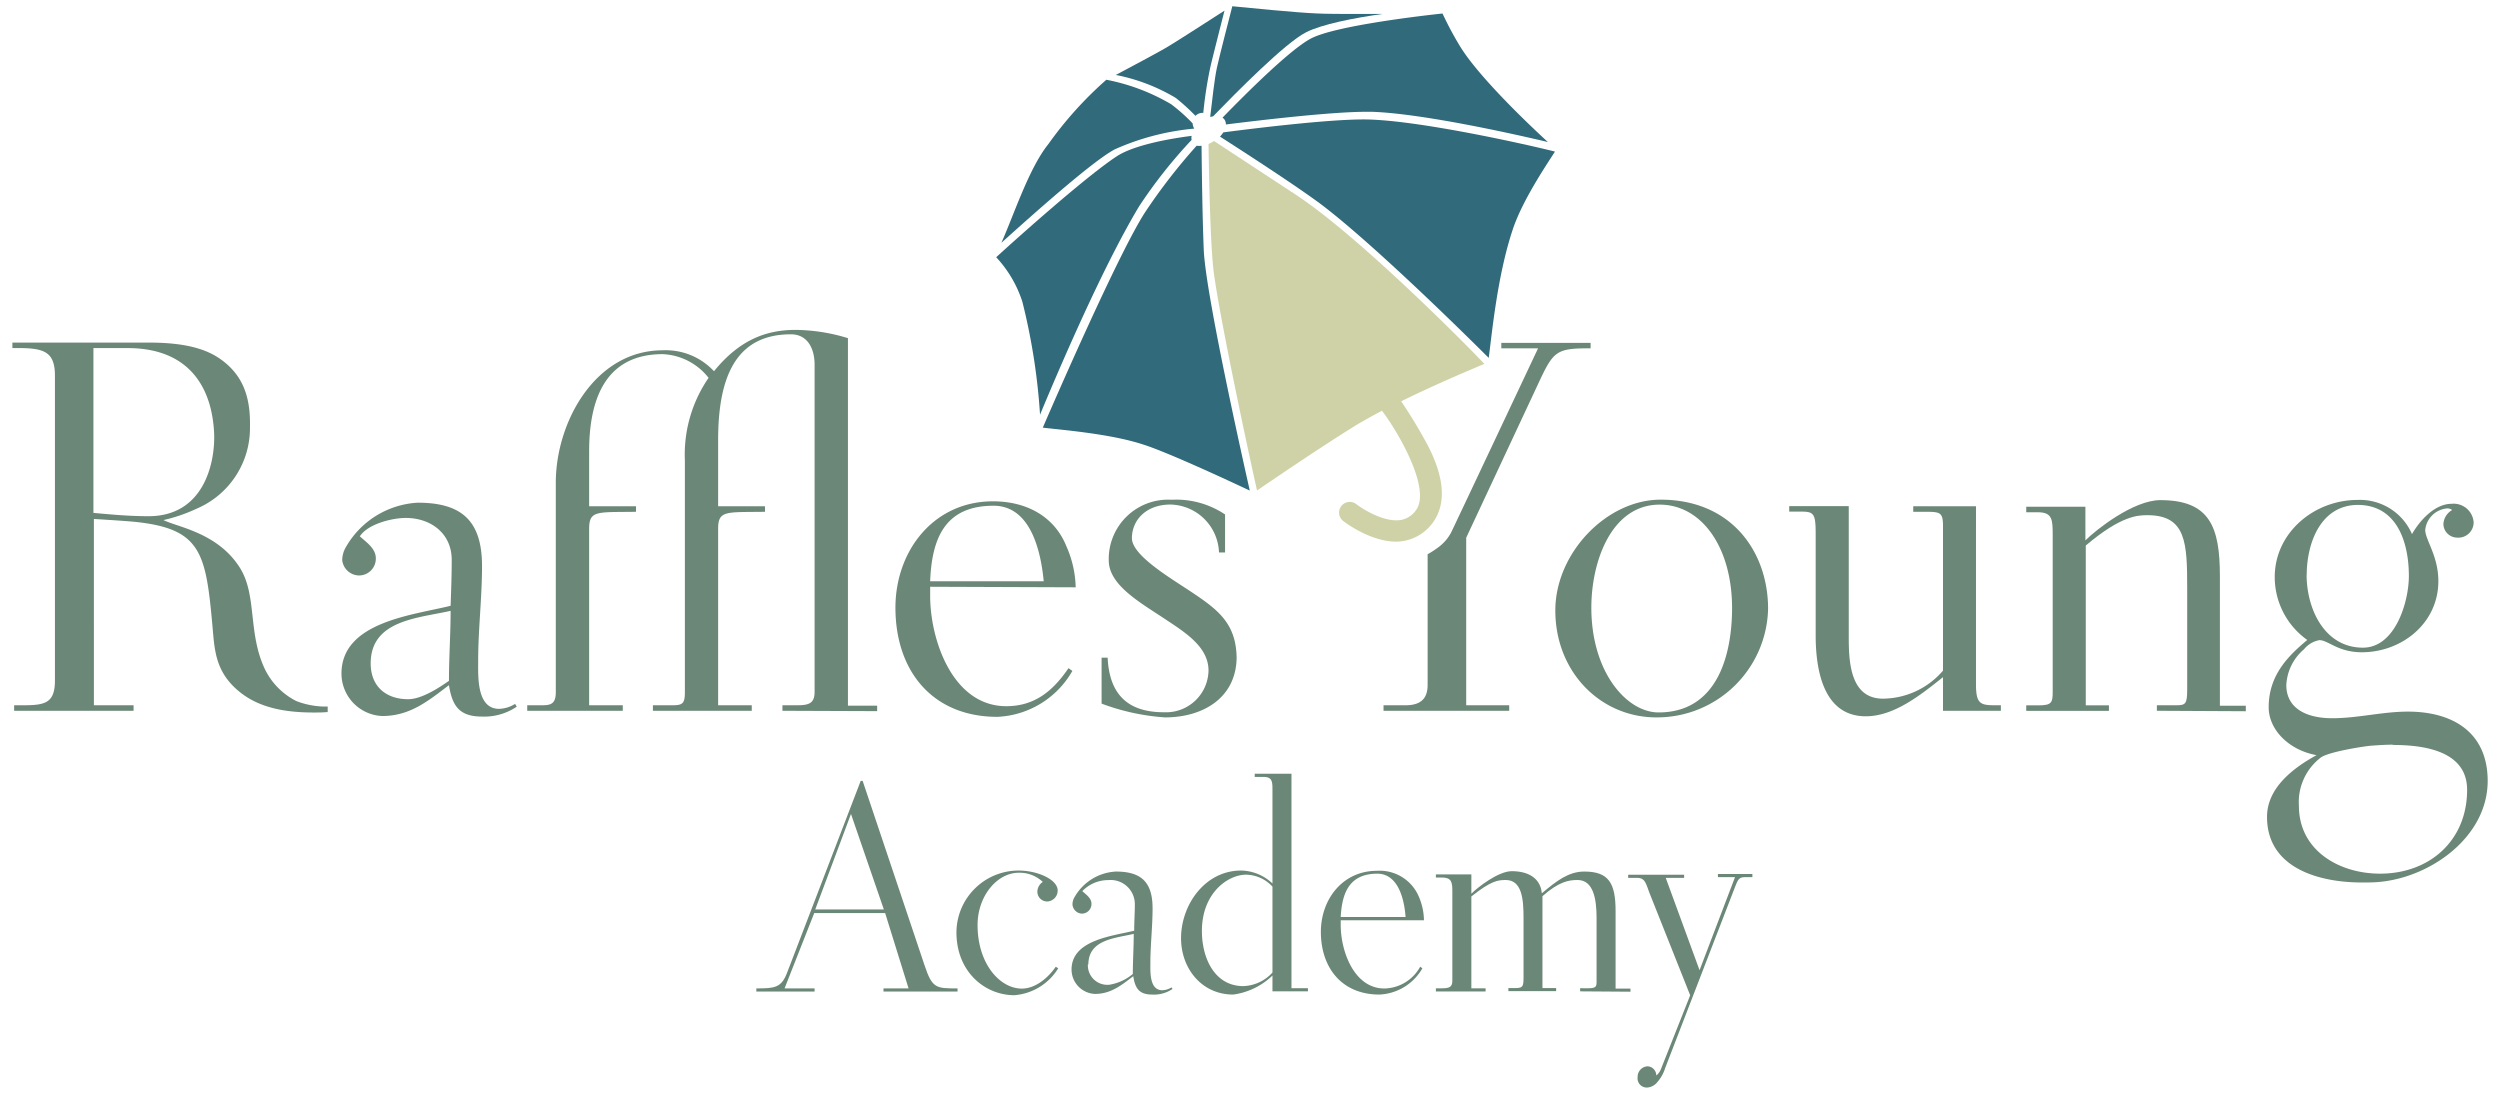
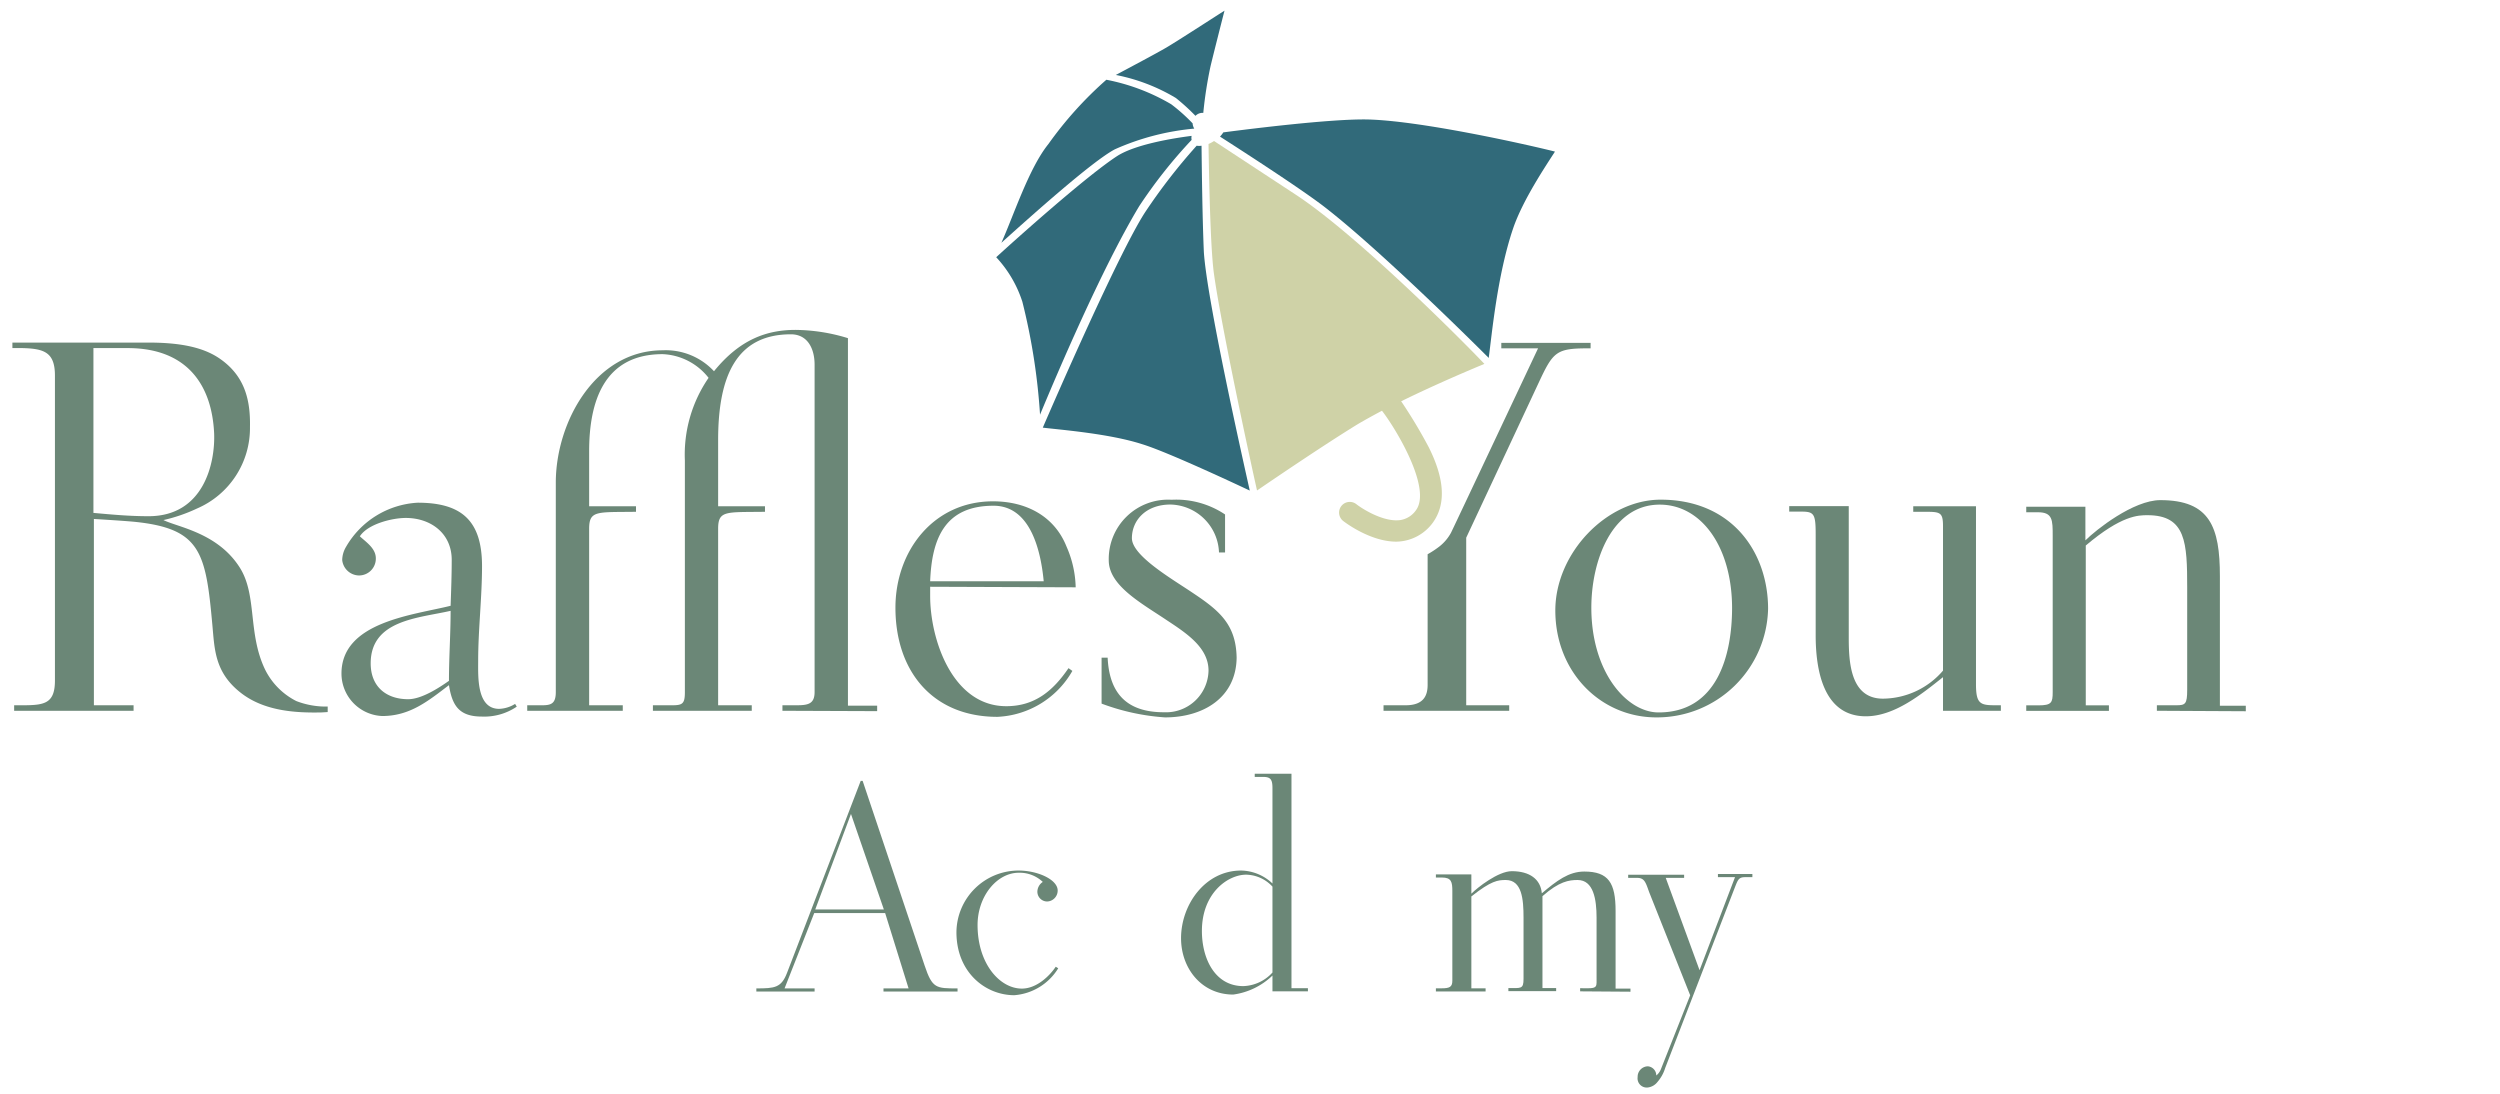
<svg xmlns="http://www.w3.org/2000/svg" id="Layer_1" data-name="Layer 1" viewBox="0 0 272.13 119.06">
  <defs>
    <style>.cls-1{fill:#6b8777;}.cls-2{fill:#cfd2a7;}.cls-3{fill:#316a7a;}</style>
  </defs>
  <path class="cls-1" d="M167.4,41.85l-7.8,16.68V76.77h4.68v.6H150.6v-.6H153c1.92,0,2.4-1,2.4-2.22l0-14.22a10.23,10.23,0,0,0,1.25-.82A4.82,4.82,0,0,0,157.94,58c.17-.32,9.48-20.08,9.48-20.08h-4v-.6h9.72v.6C169.32,37.89,169.08,38.25,167.4,41.85Z" />
  <path class="cls-1" d="M180.3,78.09c-6.06,0-11-4.92-11-11.64,0-6.24,5.58-12.06,11.46-12.06,7.8,0,11.7,5.76,11.7,11.88A12.1,12.1,0,0,1,180.3,78.09Zm.36-23.16c-5.22,0-7.44,6.12-7.44,11.22,0,7,3.84,11.4,7.32,11.4,6.36,0,8-6.18,8-11.4C188.52,59.55,185.22,54.93,180.66,54.93Z" />
  <path class="cls-1" d="M211.5,77.37V73.71c-2.34,1.86-5.28,4.26-8.4,4.26-4.68,0-5.46-5.16-5.46-8.82v-11c0-2.22-.18-2.46-1.56-2.46h-1.32v-.6h6.48V69.39c0,2.7.18,6.66,3.72,6.66A8.69,8.69,0,0,0,211.5,73V57.27c0-1.5-.3-1.56-1.92-1.56h-1.32v-.6h6.83V74.49c0,2.16.49,2.28,2.16,2.28h.55v.6Z" />
  <path class="cls-1" d="M234.78,77.37v-.6h2.1c1,0,1.2-.12,1.2-1.68V64c0-4.92-.12-7.92-4.32-7.92-1,0-2.82,0-6.72,3.3v17.4h2.52v.6h-9v-.6h1.32c1.44,0,1.56-.3,1.56-1.44v-17c0-1.74,0-2.58-1.62-2.58h-1.26v-.6H227v3.66c1.14-1.14,5.22-4.38,8.16-4.38,5.4,0,6.48,2.94,6.48,8.28v14.1h2.82v.6Z" />
  <path class="cls-1" d="M35,77.55c-2.76.06-6.24-.12-8.82-2.16-2.82-2.22-2.82-4.74-3.06-7.32-.72-8-1.26-10.56-8.58-11.28-1.32-.12-4.32-.3-4.32-.3V76.77h4.32v.6h-13v-.6h.9c2.4,0,3.54-.18,3.54-2.7V40.89c0-2.52-1.14-2.94-3.54-3H1.35v-.6H16.11c3.24,0,5.88.42,7.8,1.74,2.7,1.86,3.36,4.44,3.3,7.44a9.53,9.53,0,0,1-5.76,8.88,17.71,17.71,0,0,1-3.66,1.26c1.56.78,5.94,1.38,8.34,5.22,1.86,3,.84,7.08,2.7,11a7.63,7.63,0,0,0,3.42,3.48,8.9,8.9,0,0,0,3.42.6v.6ZM13.89,37.89H10.17V55.83c2,.18,3.9.36,6,.36,6,0,7.26-5.76,7.14-9C23.07,41.91,20.37,37.89,13.89,37.89Z" />
  <path class="cls-1" d="M52.47,78c-2.46,0-3.24-1.14-3.6-3.42-2.28,1.74-4.26,3.36-7.26,3.36a4.63,4.63,0,0,1-4.44-4.62c0-5.64,7.8-6.36,11.88-7.38.06-1.68.12-3.36.12-5,0-2.88-2.28-4.56-5-4.56-1.5,0-4.14.66-5,2,.72.66,1.74,1.32,1.74,2.4a1.83,1.83,0,0,1-1.86,1.86,1.87,1.87,0,0,1-1.8-1.68,2.89,2.89,0,0,1,.42-1.44,9.61,9.61,0,0,1,7.8-4.8c4.74,0,7,1.92,7,6.9,0,3.42-.42,6.9-.42,10.32,0,1.68-.18,5.22,2.28,5.22a3.5,3.5,0,0,0,1.74-.54l.18.3A6.29,6.29,0,0,1,52.47,78ZM40.35,72.21c0,2.52,1.68,3.9,4.08,3.9,1.44,0,3.3-1.2,4.44-2,0-2.52.18-5.1.18-7.62C45.57,67.29,40.35,67.47,40.35,72.21Z" />
  <path class="cls-1" d="M85.17,77.37v-.6h1.5c1.26,0,2-.12,2-1.44V39.69c0-1.68-.72-3.3-2.58-3.3-5.94,0-7.92,4.56-7.92,11.52v7.2h5.1v.6c-4.26.06-5.1-.18-5.1,1.86v19.2h3.66v.6H71.07v-.6h2.1c1.14,0,1.38-.18,1.38-1.44V50.13a14.74,14.74,0,0,1,2.58-9,6.69,6.69,0,0,0-5-2.58c-6.42,0-8,5.22-8,10.56v6h5.1v.6c-4.26.06-5.1-.18-5.1,1.86v19.2h3.66v.6H57.39v-.6H59c1,0,1.5-.18,1.5-1.44V52.53c0-6.54,4.26-14.4,11.64-14.4a7.17,7.17,0,0,1,5.58,2.28c2.82-3.48,5.76-4.5,8.88-4.5a19.9,19.9,0,0,1,5.7.9v40h3.18v.6Z" />
  <path class="cls-1" d="M101.25,63.87v1c0,4.8,2.46,12,8.28,12,3.12,0,5.1-1.68,6.78-4.14l.42.3a9.9,9.9,0,0,1-8.16,5c-7.08,0-11.1-5-11.1-11.88,0-6.18,4.14-11.58,10.62-11.58,3.54,0,6.66,1.56,8,4.92a11.59,11.59,0,0,1,1,4.44Zm6.9-8.82c-5.28,0-6.72,3.54-6.9,8.22h12.36C113.31,60.09,112.23,55.05,108.15,55.05Z" />
  <path class="cls-1" d="M126.81,78.09a24.27,24.27,0,0,1-6.9-1.5v-5h.66c.18,3.9,2.1,5.94,6.12,5.94A4.63,4.63,0,0,0,131.55,73c0-2.46-2.28-4-4.5-5.46-2.76-1.86-6.36-3.78-6.36-6.54a6.46,6.46,0,0,1,6.84-6.6A9.55,9.55,0,0,1,133.35,56v4.14h-.66a5.41,5.41,0,0,0-5.28-5.22c-2.7,0-4.2,1.74-4.2,3.66s4.38,4.44,6.6,5.94c2.88,1.92,4.74,3.42,4.8,7.08C134.55,75.93,131,78.09,126.81,78.09Z" />
-   <path class="cls-1" d="M259,96c-.59.06-1.26.06-1.92.06-4.55,0-10.31-1.5-10.31-7.14,0-3.18,2.88-5.34,5.39-6.72-3-.54-5.21-2.76-5.21-5.22,0-3.6,2.28-5.7,4.2-7.32a8.39,8.39,0,0,1-3.54-6.84c0-4.86,4.31-8.4,9-8.4a6.17,6.17,0,0,1,5.94,3.72c.89-1.56,2.52-3.3,4.31-3.3a2.18,2.18,0,0,1,2.4,2,1.66,1.66,0,0,1-1.79,1.68,1.51,1.51,0,0,1-1.5-1.44,1.86,1.86,0,0,1,.95-1.56.81.81,0,0,0-.53-.18,2.62,2.62,0,0,0-2.4,2.34c0,1.08,1.43,2.82,1.43,5.58,0,4.56-3.95,7.74-8.34,7.74-2.58,0-3.66-1.32-4.61-1.32a2.83,2.83,0,0,0-1.68,1,5.44,5.44,0,0,0-1.92,3.9c0,2.4,2,3.6,5,3.6,2.77,0,5.47-.72,8.23-.72,4.85,0,8.69,2.22,8.69,7.56C270.77,91.11,264.59,95.49,259,96Zm1.45-14.94c-.79,0-1.63.06-2.46.12-1.08.12-4.44.66-5.34,1.26a6.1,6.1,0,0,0-2.41,5.28c0,4.86,4.39,7.38,8.83,7.38,5.4,0,9.48-3.6,9.48-9.12C268.56,81.69,263.75,81.09,260.46,81.09Zm-9.37-18.48c0,3.66,1.92,7.92,6.13,7.92,3.53,0,5-5,5-7.8,0-3.6-1.25-7.74-5.58-7.74C252.59,55,251.09,59.13,251.09,62.61Z" />
  <path class="cls-2" d="M141,21.16l-8.85-5.81a3.5,3.5,0,0,1-.6.32c.05,3.27.19,11.17.58,14.05.75,5.53,4,20.58,4.7,23.67,1.67-1.14,7.34-5,11-7.24.79-.46,1.67-.95,2.6-1.44,1.55,2,5.41,8.43,3.72,10.8a2.55,2.55,0,0,1-1.72,1.1c-1.77.25-4.06-1.16-4.79-1.73a1.16,1.16,0,0,0-1.43,1.83c.13.1,2.91,2.25,5.78,2.25a5,5,0,0,0,4-2.1c1.42-2,1.26-4.73-.47-8.18a53.94,53.94,0,0,0-3-5c3.72-1.83,7.66-3.49,9.06-4.07C159.35,37.25,147.71,25.54,141,21.16Z" />
  <path class="cls-3" d="M148.43,13c-3.94,0-11.67.94-15.27,1.41a3,3,0,0,1-.36.46c2.81,1.8,9,5.81,11.42,7.69,5.79,4.49,15.43,14,17.83,16.4.33-2.42.92-9,2.66-14.11,1.08-3.16,3.66-6.95,4.55-8.35C166.55,15.81,154.14,13,148.43,13Z" />
-   <path class="cls-3" d="M133.07,12.81a.73.73,0,0,1,.22.21.87.87,0,0,1,.15.53c3.84-.48,11.47-1.38,15.25-1.38h.65c5.52.19,15.42,2.41,19.15,3.29-2.29-2.1-7.4-7-9.47-10.27a36.7,36.7,0,0,1-2-3.72c-1.79.19-11.79,1.32-14.39,2.76C140.32,5.49,135.57,10.24,133.07,12.81Z" />
-   <path class="cls-3" d="M131.74,12.67l0,.06,0,0,.31-.07c2.44-2.52,7.85-8,10.11-9.14,1.67-.86,5.15-1.56,8.33-2h-2c-2.39,0-4.16,0-5.25-.06-1.9-.07-7.64-.63-9.1-.78-.31,1.2-1.39,5.39-1.67,6.66S131.94,11,131.74,12.67Z" />
  <path class="cls-3" d="M130.13,12.61a1,1,0,0,1,.15-.13,1.05,1.05,0,0,1,.7-.19,44.74,44.74,0,0,1,.8-5.13c.28-1.16,1.1-4.41,1.51-6-1.57,1-4.93,3.18-6.3,4-1.16.68-4,2.18-5.53,3A20.19,20.19,0,0,1,128,10.67,22.94,22.94,0,0,1,130.13,12.61Z" />
  <path class="cls-3" d="M130,14a1.16,1.16,0,0,1-.18-.57,19.05,19.05,0,0,0-2.33-2.08,22.16,22.16,0,0,0-7.06-2.67,40.87,40.87,0,0,0-6.31,7C112,18.3,110.32,23.51,109,26.43c3-2.7,9.89-8.89,12.36-10.18A27.15,27.15,0,0,1,130,14Z" />
  <path class="cls-3" d="M129.71,15.23a1.09,1.09,0,0,1,0-.44c-2.13.27-6,.92-8,2.13C118.34,19.06,110,26.56,108.44,28a12.9,12.9,0,0,1,2.85,4.86,68.17,68.17,0,0,1,1.92,12.28C114.93,41,119.87,29.32,124,22.45A53.39,53.39,0,0,1,129.71,15.23Z" />
  <path class="cls-3" d="M130.79,15.86a1.52,1.52,0,0,1-.53,0,63,63,0,0,0-5.65,7.3c-2.9,4.52-9.82,20.43-11.1,23.39,1.88.23,7.2.64,10.78,1.79,2.61.79,9.49,4,11.75,5.06-.88-3.92-4.7-21-5-26C130.88,23.65,130.82,18.46,130.79,15.86Z" />
  <path class="cls-1" d="M93.69,85h.21l6.75,20.11c.83,2.48,1.24,2.48,3.58,2.48v.34H96.17v-.34H98.9l-2.55-8.2H88.63l-3.23,8.2h3.27v.34H82.33v-.34c2,0,2.72-.07,3.34-1.69Zm2.52,14L92.63,88.6,88.74,99Z" />
  <path class="cls-1" d="M110.41,108.33c-3.14,0-6.3-2.48-6.3-6.86a6.77,6.77,0,0,1,6.75-6.71c2.13,0,4.27,1,4.27,2.17a1.19,1.19,0,0,1-1.14,1.2,1.07,1.07,0,0,1-1.07-1.06,1.3,1.3,0,0,1,.59-1.07,3.66,3.66,0,0,0-2.62-1c-2.34,0-4.48,2.52-4.48,5.69,0,4.2,2.41,6.92,4.82,6.92,1.66,0,3.07-1.45,3.69-2.38l.27.17A6.16,6.16,0,0,1,110.41,108.33Z" />
-   <path class="cls-1" d="M125.42,108.26c-1.41,0-1.86-.66-2.06-2-1.31,1-2.45,1.93-4.17,1.93a2.66,2.66,0,0,1-2.55-2.65c0-3.24,4.48-3.65,6.82-4.23,0-1,.07-1.93.07-2.9a2.63,2.63,0,0,0-2.86-2.61A3.92,3.92,0,0,0,117.81,97c.41.38,1,.76,1,1.38a1.05,1.05,0,0,1-1.07,1.07,1.08,1.08,0,0,1-1-1,1.61,1.61,0,0,1,.24-.82,5.51,5.51,0,0,1,4.48-2.76c2.72,0,4,1.1,4,4,0,2-.24,4-.24,5.92,0,1-.11,3,1.3,3a2,2,0,0,0,1-.31l.11.17A3.58,3.58,0,0,1,125.42,108.26Zm-7-3.31a2.12,2.12,0,0,0,2.34,2.24,5.31,5.31,0,0,0,2.55-1.17c0-1.45.1-2.93.1-4.37C121.46,102.13,118.47,102.23,118.47,105Z" />
  <path class="cls-1" d="M138.51,107.91v-1.72a7.63,7.63,0,0,1-4.27,2.07c-3.45,0-5.68-2.86-5.68-6.13,0-3.65,2.61-7.37,6.54-7.37a5.08,5.08,0,0,1,3.41,1.41V85.81c0-.93-.18-1.24-1-1.24h-.93v-.35h4v23.35h1.79v.34Zm0-11.4a4,4,0,0,0-2.86-1.3c-2,0-4.82,2-4.82,6.13,0,3,1.41,6,4.51,6a4.48,4.48,0,0,0,3.17-1.48Z" />
-   <path class="cls-1" d="M145.94,100.17v.55c0,2.75,1.42,6.88,4.76,6.88a4.55,4.55,0,0,0,3.89-2.37l.24.17a5.68,5.68,0,0,1-4.68,2.86c-4.07,0-6.37-2.9-6.37-6.82,0-3.55,2.37-6.65,6.09-6.65a4.62,4.62,0,0,1,4.58,2.83,6.68,6.68,0,0,1,.55,2.55Zm4-5.07c-3,0-3.86,2-4,4.72H153C152.87,98,152.25,95.1,149.91,95.1Z" />
  <path class="cls-1" d="M172,107.91v-.34c1.38,0,1.79.1,1.79-.62V99.89c0-2-.34-4.1-2.06-4.1-.93,0-2,.14-3.83,1.76v10h1.49v.34h-5.2v-.34c1.37,0,1.65.14,1.65-1V99.89c0-2-.17-4.1-1.93-4.1-.86,0-1.58.07-3.75,1.79v10h1.55v.34h-5.41v-.34h.62c.86,0,1.17-.14,1.17-.83V97c0-1-.1-1.48-1.14-1.48h-.65v-.34h3.86v2.1c.65-.66,2.92-2.45,4.4-2.45,1.93,0,3.14.86,3.27,2.41,1.62-1.37,2.93-2.37,4.62-2.37,2.65,0,3.41,1.24,3.41,4.3v8.44h1.62v.34Z" />
  <path class="cls-1" d="M190,95.48c-.82,0-.82.28-1.34,1.59l-7.4,19.18a4.15,4.15,0,0,1-.83,1.51,1.57,1.57,0,0,1-1.1.62,1,1,0,0,1-1.07-1.14,1.14,1.14,0,0,1,1.1-1.17,1,1,0,0,1,.93,1,1.67,1.67,0,0,0,.52-.73l3.17-8-4.45-11.19c-.37-1-.48-1.59-1.3-1.59h-1v-.34h6.09v.34h-2L185,105.61l3.86-10.13H187v-.34h3.75v.34Z" />
</svg>